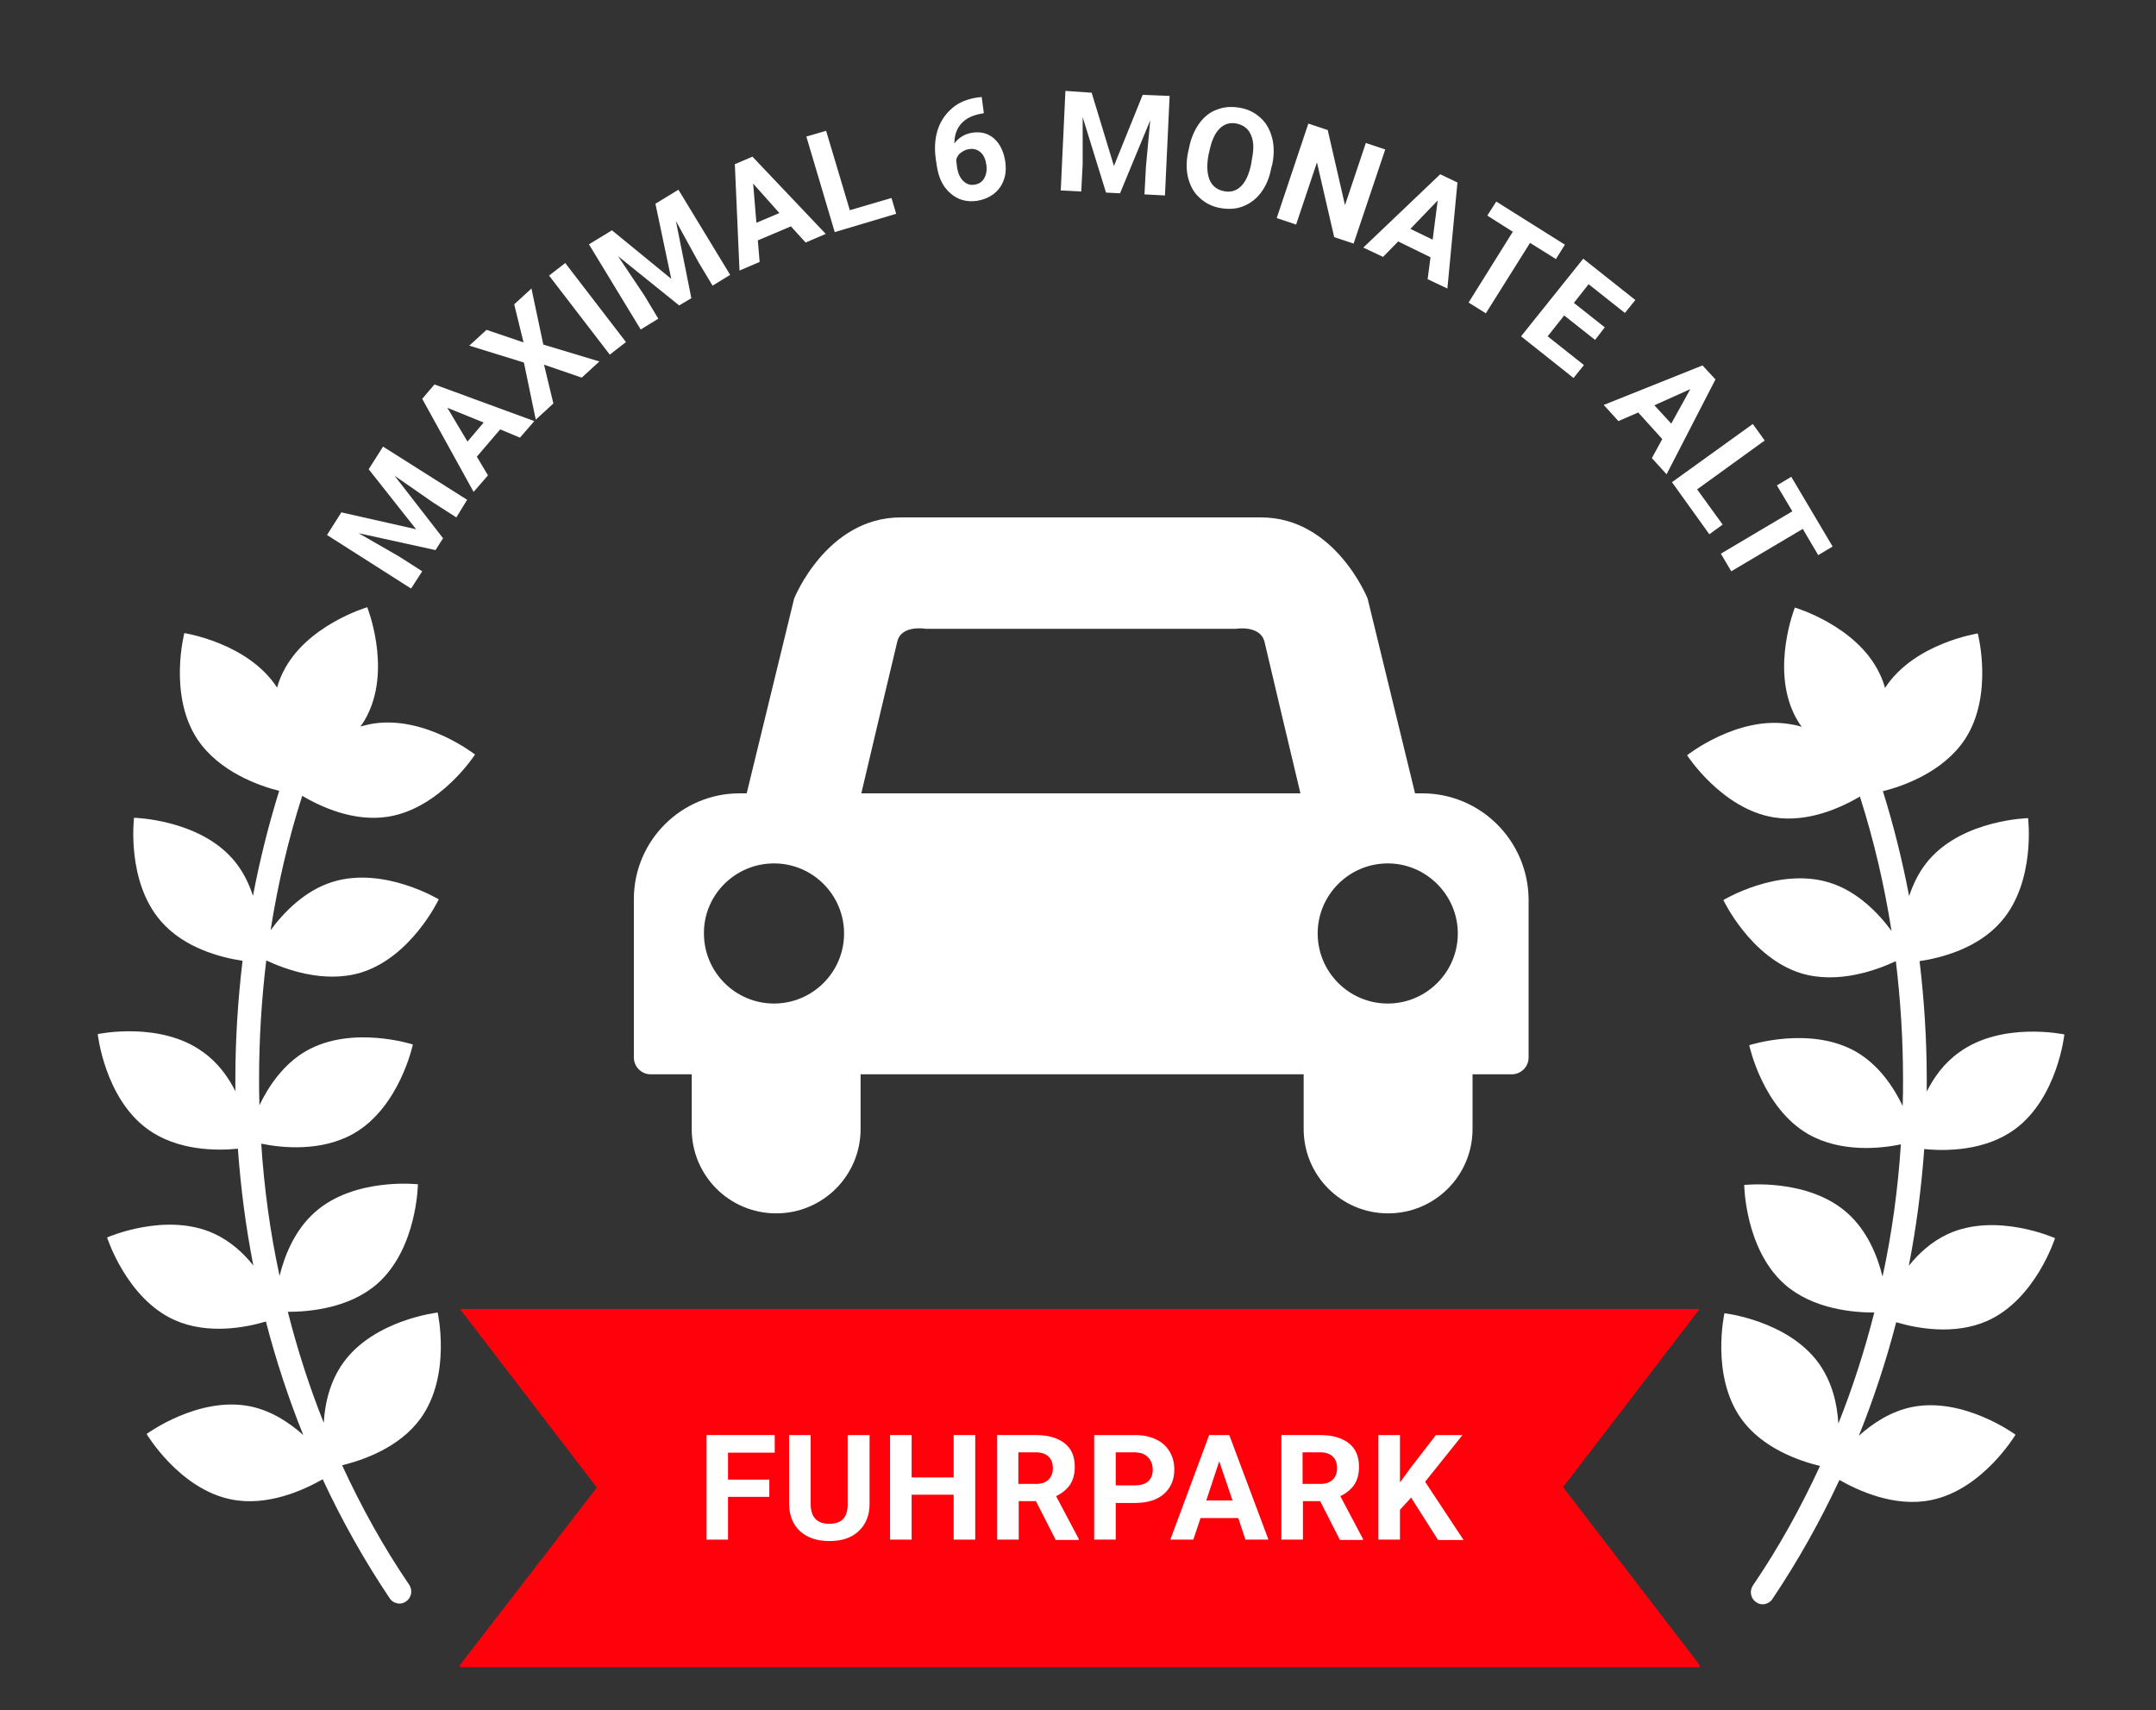
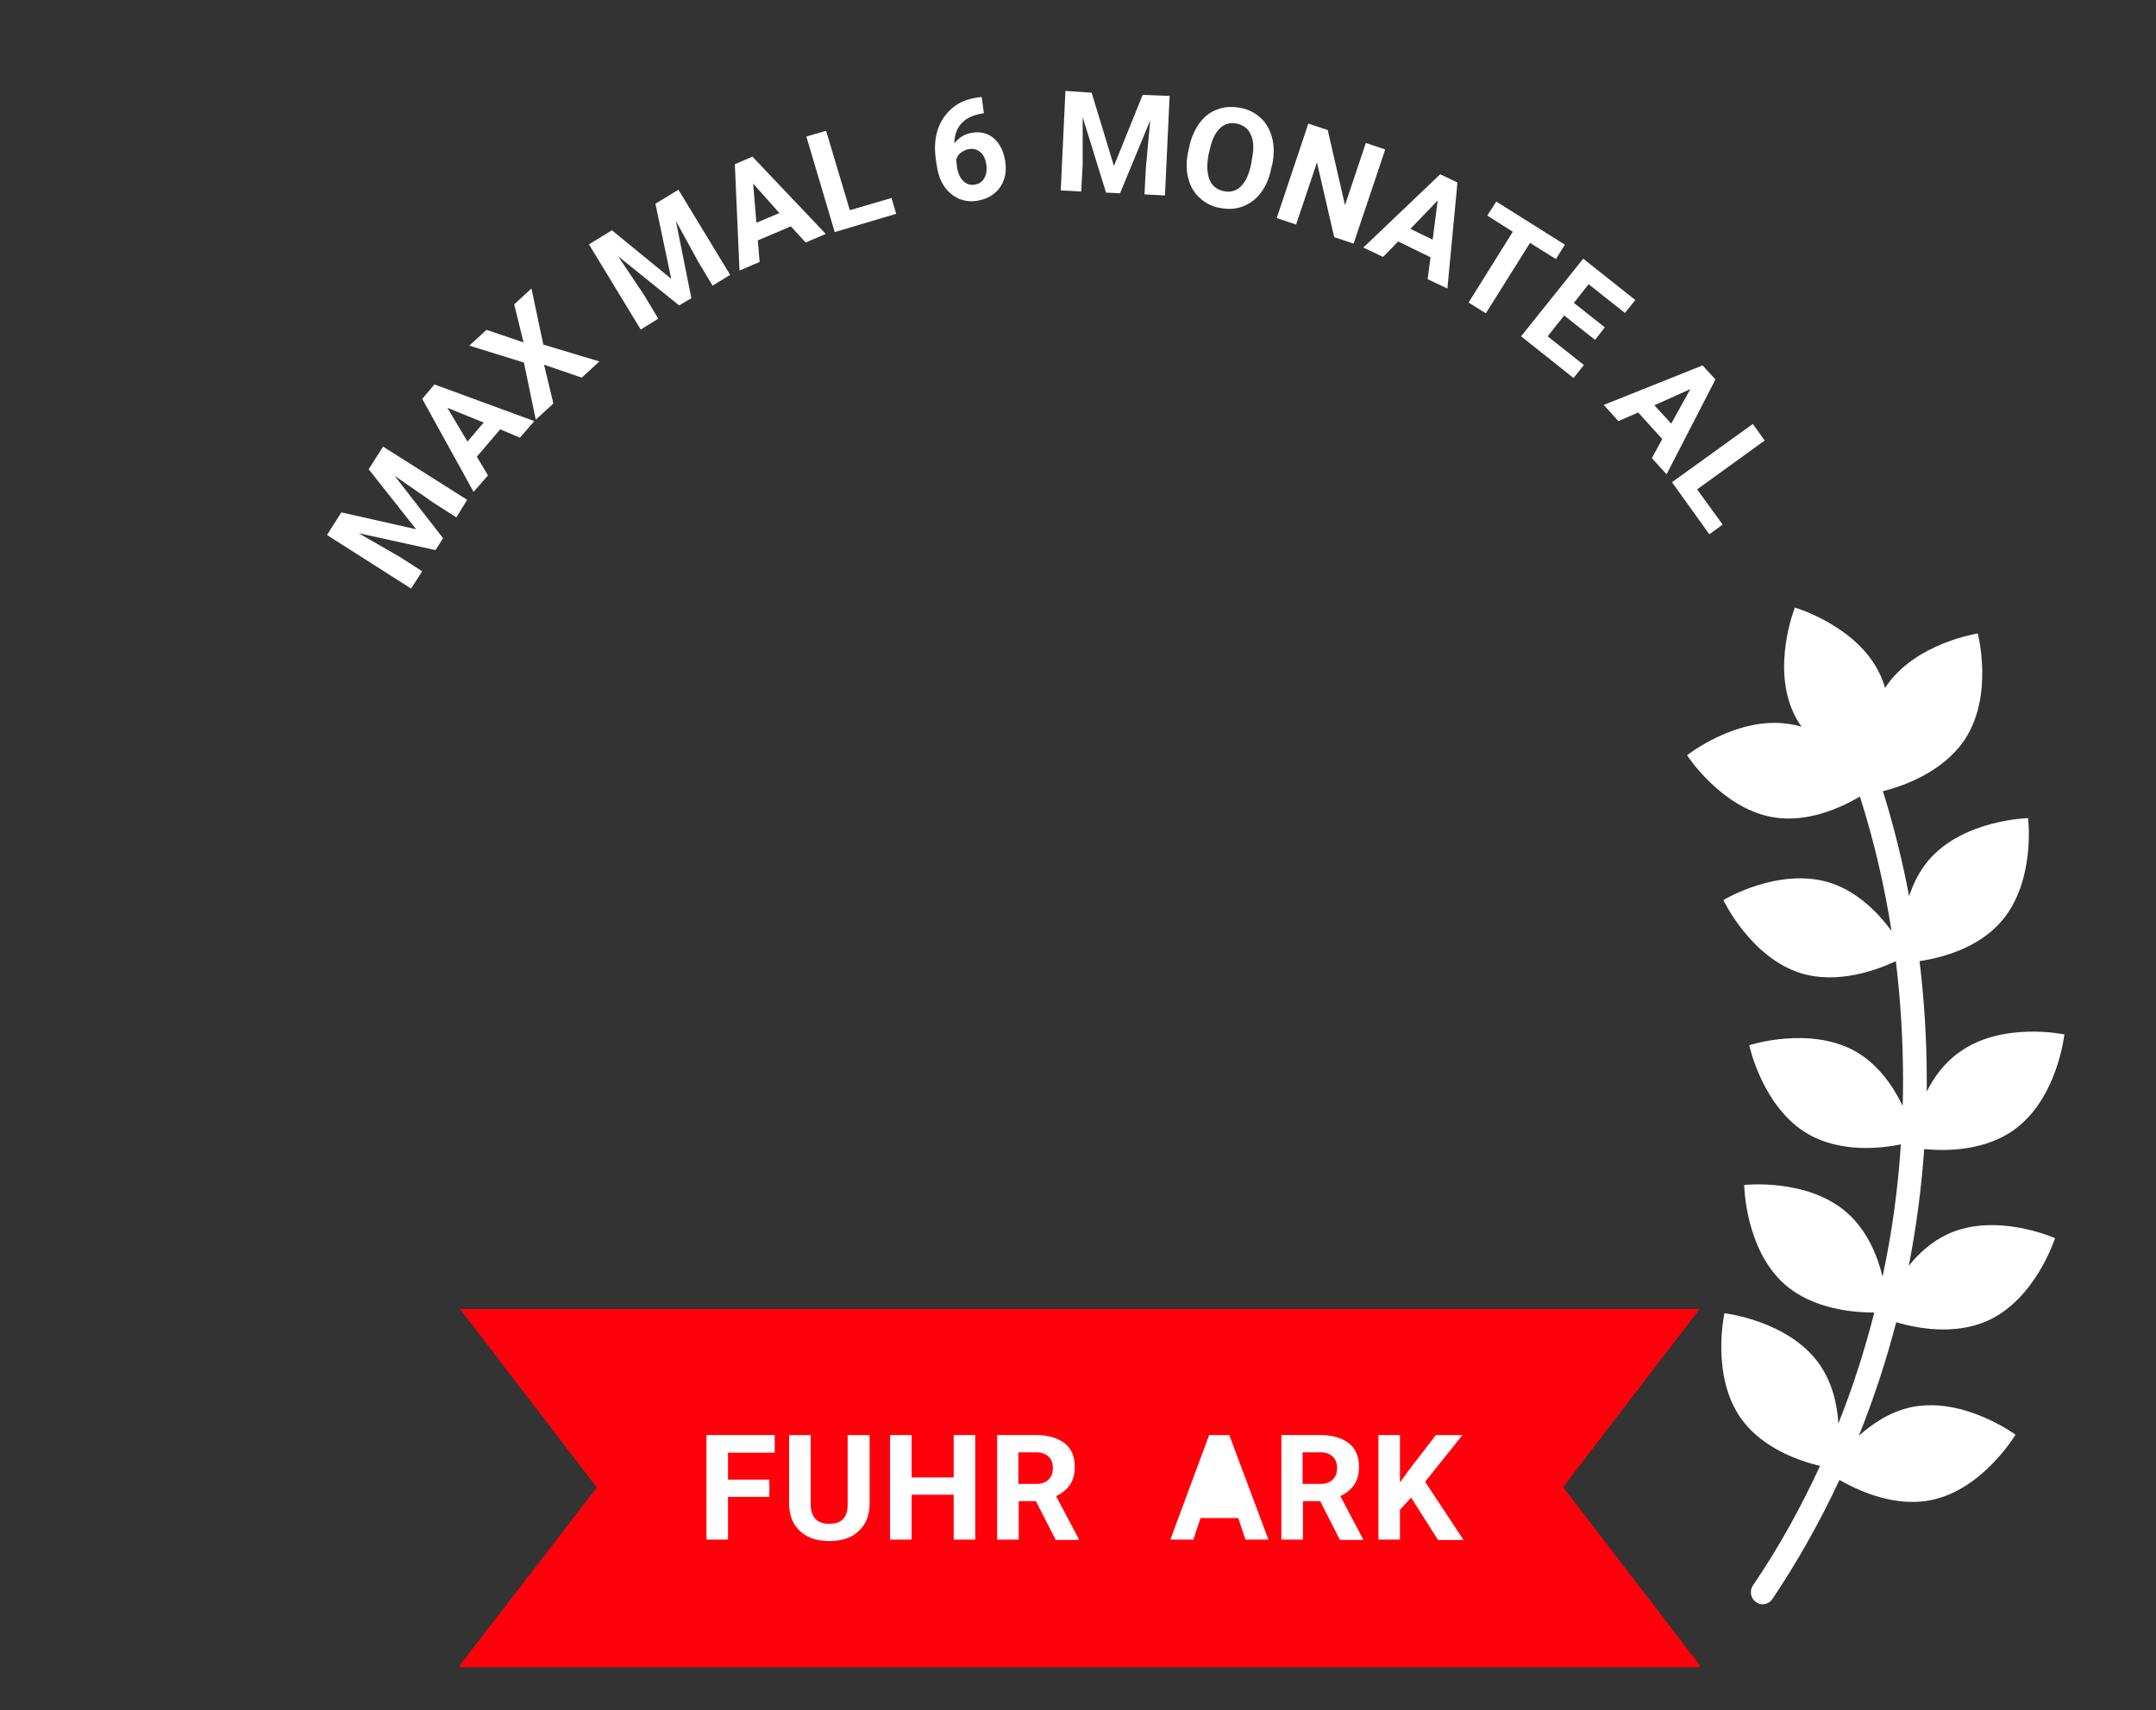
<svg xmlns="http://www.w3.org/2000/svg" version="1.1" id="Ebene_1" x="0px" y="0px" viewBox="0 0 600 476" style="enable-background:new 0 0 600 476;" xml:space="preserve">
  <rect x="0" y="0" width="600" height="476" fill="#333333" stroke="none" />
  <style type="text/css">
	.st0{fill:#FF010B;}
	.st1{fill:#FFFFFF;}
</style>
  <g id="Ebene_1_00000065790059618551480390000012457311579693229484_">
    <g id="XMLID_00000096778822288591531660000000581955023554304388_">
      <path id="XMLID_00000084501928586629152160000004801320636557435811_" class="st0" d="M473,364.3H128l38.1,49.7L128,463.4v0.6h345    v-0.6l-38-49.5L473,364.3z" />
    </g>
    <g>
-       <path class="st1" d="M103.8,201.4c-1.2,0.2-2.3,0.5-3.5,0.8c0.8-1.1,1.5-2.2,2.1-3.5c6.4-13.2-0.2-29.7-0.2-29.7    s-17.1,5-23.5,18.2c-0.7,1.4-1.2,2.8-1.6,4.2c0-0.1-0.1-0.1-0.1-0.2c-8.1-12.3-25.7-15-25.7-15s-4.5,17.2,3.6,29.5    c6.1,9.2,17.5,13.1,22.8,14.4c-3,9.6-5.4,19.3-7.3,29.2c-1.2-3.6-2.9-7.1-5.6-10.2c-9.7-11.1-27.5-11.5-27.5-11.5    s-2.2,17.7,7.5,28.8c6.5,7.5,16.7,10.1,22.7,11c-1.3,10.9-2,21.9-2,33c0,1.1,0,2.2,0,3.3c-2-4-4.9-8-9-10.9    c-11.9-8.7-29.3-5-29.3-5s1.9,17.7,13.8,26.4c8.3,6.1,19.3,6.1,25.2,5.5c0.8,11,2.2,21.8,4.3,32.5c-2.8-3.5-6.4-6.8-11-8.9    c-13.4-6.1-29.7,1.1-29.7,1.1s5.4,17,18.8,23c9.2,4.1,19.7,2.1,25.4,0.4c2.8,10.8,6.3,21.4,10.4,31.6c-3.9-3.5-8.9-6.8-14.8-8    c-14.4-2.9-28.8,7.7-28.8,7.7s9.1,15.3,23.5,18.2c10.2,2.1,20.4-2.7,25.5-5.6c5.4,11.6,11.7,22.8,18.7,33.2    c0.6,0.9,1.7,1.4,2.7,1.4c0.6,0,1.3-0.2,1.8-0.6c1.5-1,1.9-3.1,0.9-4.6c-7.1-10.4-13.3-21.6-18.7-33.3c5.8-1.4,16-4.9,21.9-13.1    c8.6-12,4.7-29.4,4.7-29.4s-17.7,2-26.3,14c-3.7,5.2-5.1,11.3-5.4,16.7c-4-10-7.3-20.3-10-30.9c5.8,0,17.1-0.9,25-7.9    c11-9.8,11.2-27.6,11.2-27.6s-17.7-2-28.7,7.8c-5.6,5-8.4,12-9.8,17.7c-2.6-12-4.3-24.4-5.1-36.8c5.8,1.2,16.7,2.3,25.7-2.8    c12.8-7.3,16.5-24.8,16.5-24.8s-16.9-5.5-29.7,1.8c-6.4,3.7-10.5,9.9-13,15.1c-0.1-2.5-0.1-4.9-0.1-7.4c0-11.1,0.7-22.1,2-32.9    c5.1,2.4,16,6.5,26.3,3.4c14.1-4.3,21.7-20.4,21.7-20.4s-15.2-9.2-29.4-4.9c-7.9,2.4-13.8,8.6-17.4,13.5c2-12.7,4.9-25.2,8.8-37.4    c5.3,3.1,14.4,7.3,23.9,5.8c14.5-2.3,24.2-17.3,24.2-17.3S118.3,199.1,103.8,201.4z" />
      <path class="st1" d="M542.2,343.4c-4.6,2.1-8.2,5.4-11,8.9c2.1-10.7,3.5-21.5,4.3-32.5c5.9,0.6,16.9,0.6,25.2-5.5    c11.9-8.7,13.8-26.4,13.8-26.4s-17.4-3.7-29.3,5c-4.1,2.9-7,6.9-9,10.9c0-1.1,0-2.2,0-3.3c0-11.1-0.7-22.1-2-33    c6-0.9,16.2-3.5,22.7-11c9.7-11.1,7.5-28.8,7.5-28.8s-17.8,0.4-27.5,11.5c-2.7,3.1-4.4,6.6-5.6,10.2c-1.9-9.9-4.3-19.6-7.3-29.2    c5.3-1.3,16.7-5.2,22.8-14.4c8.1-12.3,3.6-29.5,3.6-29.5s-17.6,2.7-25.7,15c0,0.1-0.1,0.1-0.1,0.2c-0.4-1.4-0.9-2.8-1.6-4.2    c-6.4-13.2-23.5-18.2-23.5-18.2s-6.6,16.5-0.2,29.7c0.6,1.2,1.3,2.4,2.1,3.5c-1.1-0.4-2.3-0.6-3.5-0.8    c-14.5-2.3-28.4,8.7-28.4,8.7s9.7,15,24.2,17.3c9.5,1.5,18.6-2.7,23.9-5.8c3.9,12.2,6.8,24.7,8.8,37.4    c-3.6-4.9-9.5-11.1-17.4-13.5c-14.2-4.3-29.4,4.9-29.4,4.9s7.6,16.1,21.7,20.4c10.3,3.1,21.2-1,26.3-3.4c1.3,10.8,2,21.8,2,32.9    c0,2.5,0,4.9-0.1,7.4c-2.5-5.2-6.6-11.4-13-15.1c-12.8-7.3-29.7-1.8-29.7-1.8s3.7,17.5,16.5,24.8c9,5.1,19.9,4,25.7,2.8    c-0.8,12.4-2.5,24.8-5.1,36.8c-1.4-5.7-4.2-12.7-9.8-17.7c-11-9.8-28.7-7.8-28.7-7.8s0.2,17.8,11.2,27.6c7.9,7,19.2,7.9,25,7.9    c-2.7,10.6-6,20.9-10,30.9c-0.3-5.4-1.7-11.5-5.4-16.7c-8.6-12-26.3-14-26.3-14s-3.9,17.4,4.7,29.4c5.9,8.2,16.1,11.7,21.9,13.1    c-5.4,11.7-11.6,22.9-18.7,33.3c-1,1.5-0.6,3.6,0.9,4.6c0.5,0.4,1.2,0.6,1.8,0.6c1,0,2.1-0.5,2.7-1.4c7-10.4,13.3-21.6,18.7-33.2    c5.1,2.9,15.3,7.7,25.5,5.6c14.4-2.9,23.5-18.2,23.5-18.2s-14.4-10.6-28.8-7.7c-5.9,1.2-10.9,4.5-14.8,8    c4.1-10.2,7.6-20.8,10.4-31.6c5.7,1.7,16.2,3.7,25.4-0.4c13.4-6,18.8-23,18.8-23S555.6,337.3,542.2,343.4z" />
    </g>
    <g>
-       <path class="st1" d="M395.8,220.8h-2l-13.2-54.2c0,0-9-22.6-29.7-22.6s-50.1,0-50.1,0s-29.4,0-50.1,0S221,166.6,221,166.6    l-13.2,54.2h-2c-16.2,0-29.4,13.2-29.4,29.4v44.1c0,2.6,2.1,4.7,4.7,4.7h11.4v15.2c0,13,10.5,23.5,23.5,23.5l0,0    c13,0,23.5-10.5,23.5-23.5V299h123.3v15.2c0,13,10.5,23.5,23.5,23.5l0,0c13,0,23.5-10.5,23.5-23.5V299h10.9c2.6,0,4.7-2.1,4.7-4.7    v-44.1C425.2,233.9,412,220.8,395.8,220.8z M405.7,259.8c0,10.8-8.8,19.5-19.5,19.5c-10.8,0-19.5-8.8-19.5-19.5    c0-10.8,8.8-19.5,19.5-19.5C396.9,240.3,405.7,249.1,405.7,259.8z M249.7,178.6c1.1-4.8,7.9-3.6,7.9-3.6h43.2H344    c0,0,6.7-1.1,7.9,3.6c0.9,3.8,7.3,31,10,42.2H239.7C242.3,209.6,248.8,182.4,249.7,178.6z M215.4,240.3c10.8,0,19.5,8.8,19.5,19.5    c0,10.8-8.8,19.5-19.5,19.5c-10.8,0-19.5-8.8-19.5-19.5C195.8,249.1,204.6,240.3,215.4,240.3z" />
-     </g>
+       </g>
  </g>
  <g id="Ebene_2_00000088125862461052665900000016354143649161824687_">
</g>
  <g>
    <path class="st1" d="M95,142.6l20.8,4.7l-13.2-16.7l4-6.3l23.4,14.8L127,144l-6.4-4.1l-10.8-7.5l13.5,17.4l-2.1,3.3l-21.4-4.7   l11.3,6.5l6.4,4.1l-3.1,4.8L91,148.9L95,142.6z" />
    <path class="st1" d="M139.2,119.5l-6.5,7.6l3.1,5.2l-4,4.6L117.5,111l3.4-4l27.8,10.2l-4,4.6L139.2,119.5z M130.1,122.9l4.5-5.3   l-10.1-4.1L130.1,122.9z" />
    <path class="st1" d="M145.7,95.3l-2.6-10.6l4.8-4.4l3.3,15.6l15.6,4.7l-4.9,4.5l-10.5-3.6l2.6,10.8l-4.9,4.5l-3.3-15.9l-15.2-4.7   l4.8-4.4L145.7,95.3z" />
-     <path class="st1" d="M174.2,95.2l-4.5,3.5l-16.9-22l4.5-3.5L174.2,95.2z" />
    <path class="st1" d="M170.3,64.1l16.5,13.5l-4.4-20.9l6.4-3.9l14.4,23.7l-4.9,3l-3.9-6.5l-6.3-11.5l4.3,21.5l-3.4,2L172,71.3   l7.3,10.9l3.9,6.5l-4.9,3L163.9,68L170.3,64.1z" />
    <path class="st1" d="M220.1,63l-9.2,3.9l0.5,6l-5.6,2.4l-1.3-29.6l4.9-2.1l20.4,21.5l-5.6,2.4L220.1,63z M210.5,62l6.4-2.7   l-7.3-8.2L210.5,62z" />
    <path class="st1" d="M236.5,58.5l11.6-3.4l1.3,4.4l-17.1,5.1l-7.9-26.6l5.5-1.6L236.5,58.5z" />
    <path class="st1" d="M273.2,27l0.6,4.5l-0.5,0.1c-2.5,0.4-4.4,1.3-5.7,2.7s-2,3.3-2,5.6c1.3-1.7,3-2.7,5.2-3c2.4-0.3,4.4,0.3,6,1.8   c1.6,1.5,2.6,3.7,3,6.5c0.2,1.8,0.1,3.5-0.5,5c-0.6,1.6-1.5,2.8-2.8,3.8c-1.3,1-2.9,1.6-4.6,1.9c-2.9,0.4-5.4-0.3-7.4-2.1   c-2.1-1.8-3.3-4.3-3.8-7.7l-0.3-2c-0.4-3-0.2-5.7,0.6-8.1c0.8-2.4,2.2-4.4,4.1-6s4.3-2.5,7.1-2.9L273.2,27z M269.7,41.5   c-0.9,0.1-1.6,0.5-2.3,1s-1.1,1.2-1.3,2l0.2,1.7c0.2,1.8,0.8,3.2,1.7,4.1s1.9,1.3,3.2,1.1c1.2-0.2,2.1-0.7,2.7-1.8   c0.6-1,0.8-2.3,0.6-3.7c-0.2-1.5-0.7-2.7-1.6-3.5S270.9,41.3,269.7,41.5z" />
    <path class="st1" d="M303.8,25.8l6.2,20.4l8-19.8l7.5,0.3l-1.3,27.7l-5.7-0.3l0.4-7.6l1.2-13l-8.4,20.3l-3.9-0.2l-6.5-21l0,13.1   l-0.4,7.6l-5.7-0.3l1.3-27.7L303.8,25.8z" />
    <path class="st1" d="M353.8,46.7c-0.5,2.7-1.4,4.9-2.8,6.8c-1.3,1.8-3,3.1-5,3.9s-4.1,0.9-6.4,0.5c-2.3-0.4-4.2-1.4-5.7-2.8   c-1.6-1.4-2.6-3.2-3.2-5.4c-0.6-2.2-0.6-4.6-0.1-7.2l0.3-1.3c0.5-2.7,1.5-4.9,2.8-6.8c1.4-1.9,3-3.2,5-3.9c2-0.8,4.1-0.9,6.4-0.5   c2.3,0.4,4.2,1.4,5.7,2.8c1.6,1.4,2.6,3.3,3.2,5.5s0.6,4.7,0.1,7.3L353.8,46.7z M348.4,44.3c0.6-2.9,0.5-5.1-0.3-6.8   c-0.7-1.7-2.1-2.7-3.9-3.1c-1.9-0.4-3.5,0.1-4.8,1.4c-1.3,1.3-2.2,3.3-2.8,6.1l-0.3,1.3c-0.5,2.8-0.4,5,0.3,6.8   c0.7,1.7,2,2.8,4,3.2c1.9,0.4,3.5-0.1,4.8-1.4c1.3-1.3,2.2-3.3,2.8-6.2L348.4,44.3z" />
    <path class="st1" d="M376.7,67.8l-5.4-1.8l-4.8-20.8l-5.8,17.3l-5.4-1.8l8.8-26.3l5.4,1.8l4.8,20.9l5.8-17.3l5.4,1.8L376.7,67.8z" />
    <path class="st1" d="M398.1,71.6l-9-4.4l-4.2,4.3l-5.5-2.6l21.4-20.4l4.8,2.3l-2.8,29.5l-5.5-2.6L398.1,71.6z M392.5,63.7l6.2,3   l1.4-10.9L392.5,63.7z" />
    <path class="st1" d="M433,72.1l-7.2-4.5l-12.3,19.6l-4.8-3L421,64.5l-7.1-4.5l2.5-3.9l19.1,12L433,72.1z" />
    <path class="st1" d="M443.9,94.6l-8.6-6.8l-4.6,5.8l10.1,8l-2.9,3.6l-14.6-11.6L440.6,72l14.5,11.5l-2.9,3.6l-10.1-8l-4.1,5.2   l8.6,6.8L443.9,94.6z" />
    <path class="st1" d="M462.6,122.2l-6.7-7.4l-5.5,2.4l-4.1-4.5l27.5-11l3.6,3.9L463.8,132l-4.1-4.5L462.6,122.2z M460.4,112.8   l4.7,5.1l5.3-9.6L460.4,112.8z" />
    <path class="st1" d="M472.3,136.2l7.1,9.8l-3.7,2.7l-10.4-14.5l22.5-16.2l3.3,4.6L472.3,136.2z" />
-     <path class="st1" d="M506,154.5l-4.3-7.3L481.8,159l-2.9-4.9l19.9-11.8l-4.3-7.2l4-2.4l11.5,19.4L506,154.5z" />
  </g>
  <g>
    <path class="st1" d="M214.1,416.6h-11.5v11.9h-6v-29.1h19v4.9h-13v7.5h11.5V416.6z" />
    <path class="st1" d="M242,399.3v19.2c0,3.2-1,5.7-3,7.6c-2,1.9-4.7,2.8-8.2,2.8c-3.4,0-6.1-0.9-8.1-2.7c-2-1.8-3-4.3-3.1-7.4v-19.4   h6v19.2c0,1.9,0.5,3.3,1.4,4.2s2.2,1.3,3.8,1.3c3.4,0,5.1-1.8,5.1-5.3v-19.4H242z" />
    <path class="st1" d="M271.4,428.5h-6V416h-11.7v12.5h-6v-29.1h6v11.8h11.7v-11.8h6V428.5z" />
    <path class="st1" d="M288.3,417.8h-4.8v10.7h-6v-29.1h10.8c3.4,0,6.1,0.8,8,2.3c1.9,1.5,2.8,3.7,2.8,6.5c0,2-0.4,3.6-1.3,5   c-0.9,1.3-2.2,2.4-3.9,3.2l6.3,11.9v0.3h-6.4L288.3,417.8z M283.5,413h4.8c1.5,0,2.7-0.4,3.5-1.2c0.8-0.8,1.2-1.8,1.2-3.2   c0-1.4-0.4-2.5-1.2-3.2c-0.8-0.8-2-1.2-3.6-1.2h-4.8V413z" />
-     <path class="st1" d="M310.5,418.2v10.3h-6v-29.1h11.4c2.2,0,4.1,0.4,5.8,1.2c1.7,0.8,2.9,1.9,3.8,3.4c0.9,1.5,1.3,3.2,1.3,5   c0,2.9-1,5.1-2.9,6.8s-4.7,2.5-8.1,2.5H310.5z M310.5,413.4h5.4c1.6,0,2.8-0.4,3.6-1.1c0.8-0.7,1.3-1.8,1.3-3.2   c0-1.4-0.4-2.6-1.3-3.5c-0.8-0.9-2-1.3-3.5-1.4h-5.5V413.4z" />
-     <path class="st1" d="M344.6,422.5h-10.5l-2,6h-6.4l10.8-29.1h5.6l10.9,29.1h-6.4L344.6,422.5z M335.7,417.6h7.3l-3.7-10.9   L335.7,417.6z" />
+     <path class="st1" d="M344.6,422.5h-10.5l-2,6h-6.4l10.8-29.1h5.6l10.9,29.1h-6.4L344.6,422.5z M335.7,417.6h7.3L335.7,417.6z" />
    <path class="st1" d="M367.4,417.8h-4.8v10.7h-6v-29.1h10.8c3.4,0,6.1,0.8,8,2.3c1.9,1.5,2.8,3.7,2.8,6.5c0,2-0.4,3.6-1.3,5   c-0.9,1.3-2.2,2.4-3.9,3.2l6.3,11.9v0.3h-6.4L367.4,417.8z M362.6,413h4.8c1.5,0,2.7-0.4,3.5-1.2c0.8-0.8,1.2-1.8,1.2-3.2   c0-1.4-0.4-2.5-1.2-3.2c-0.8-0.8-2-1.2-3.6-1.2h-4.8V413z" />
    <path class="st1" d="M392.7,416.8l-3.1,3.4v8.3h-6v-29.1h6v13.2l2.6-3.6l7.4-9.6h7.4l-10.4,13l10.7,16.2h-7.1L392.7,416.8z" />
  </g>
</svg>